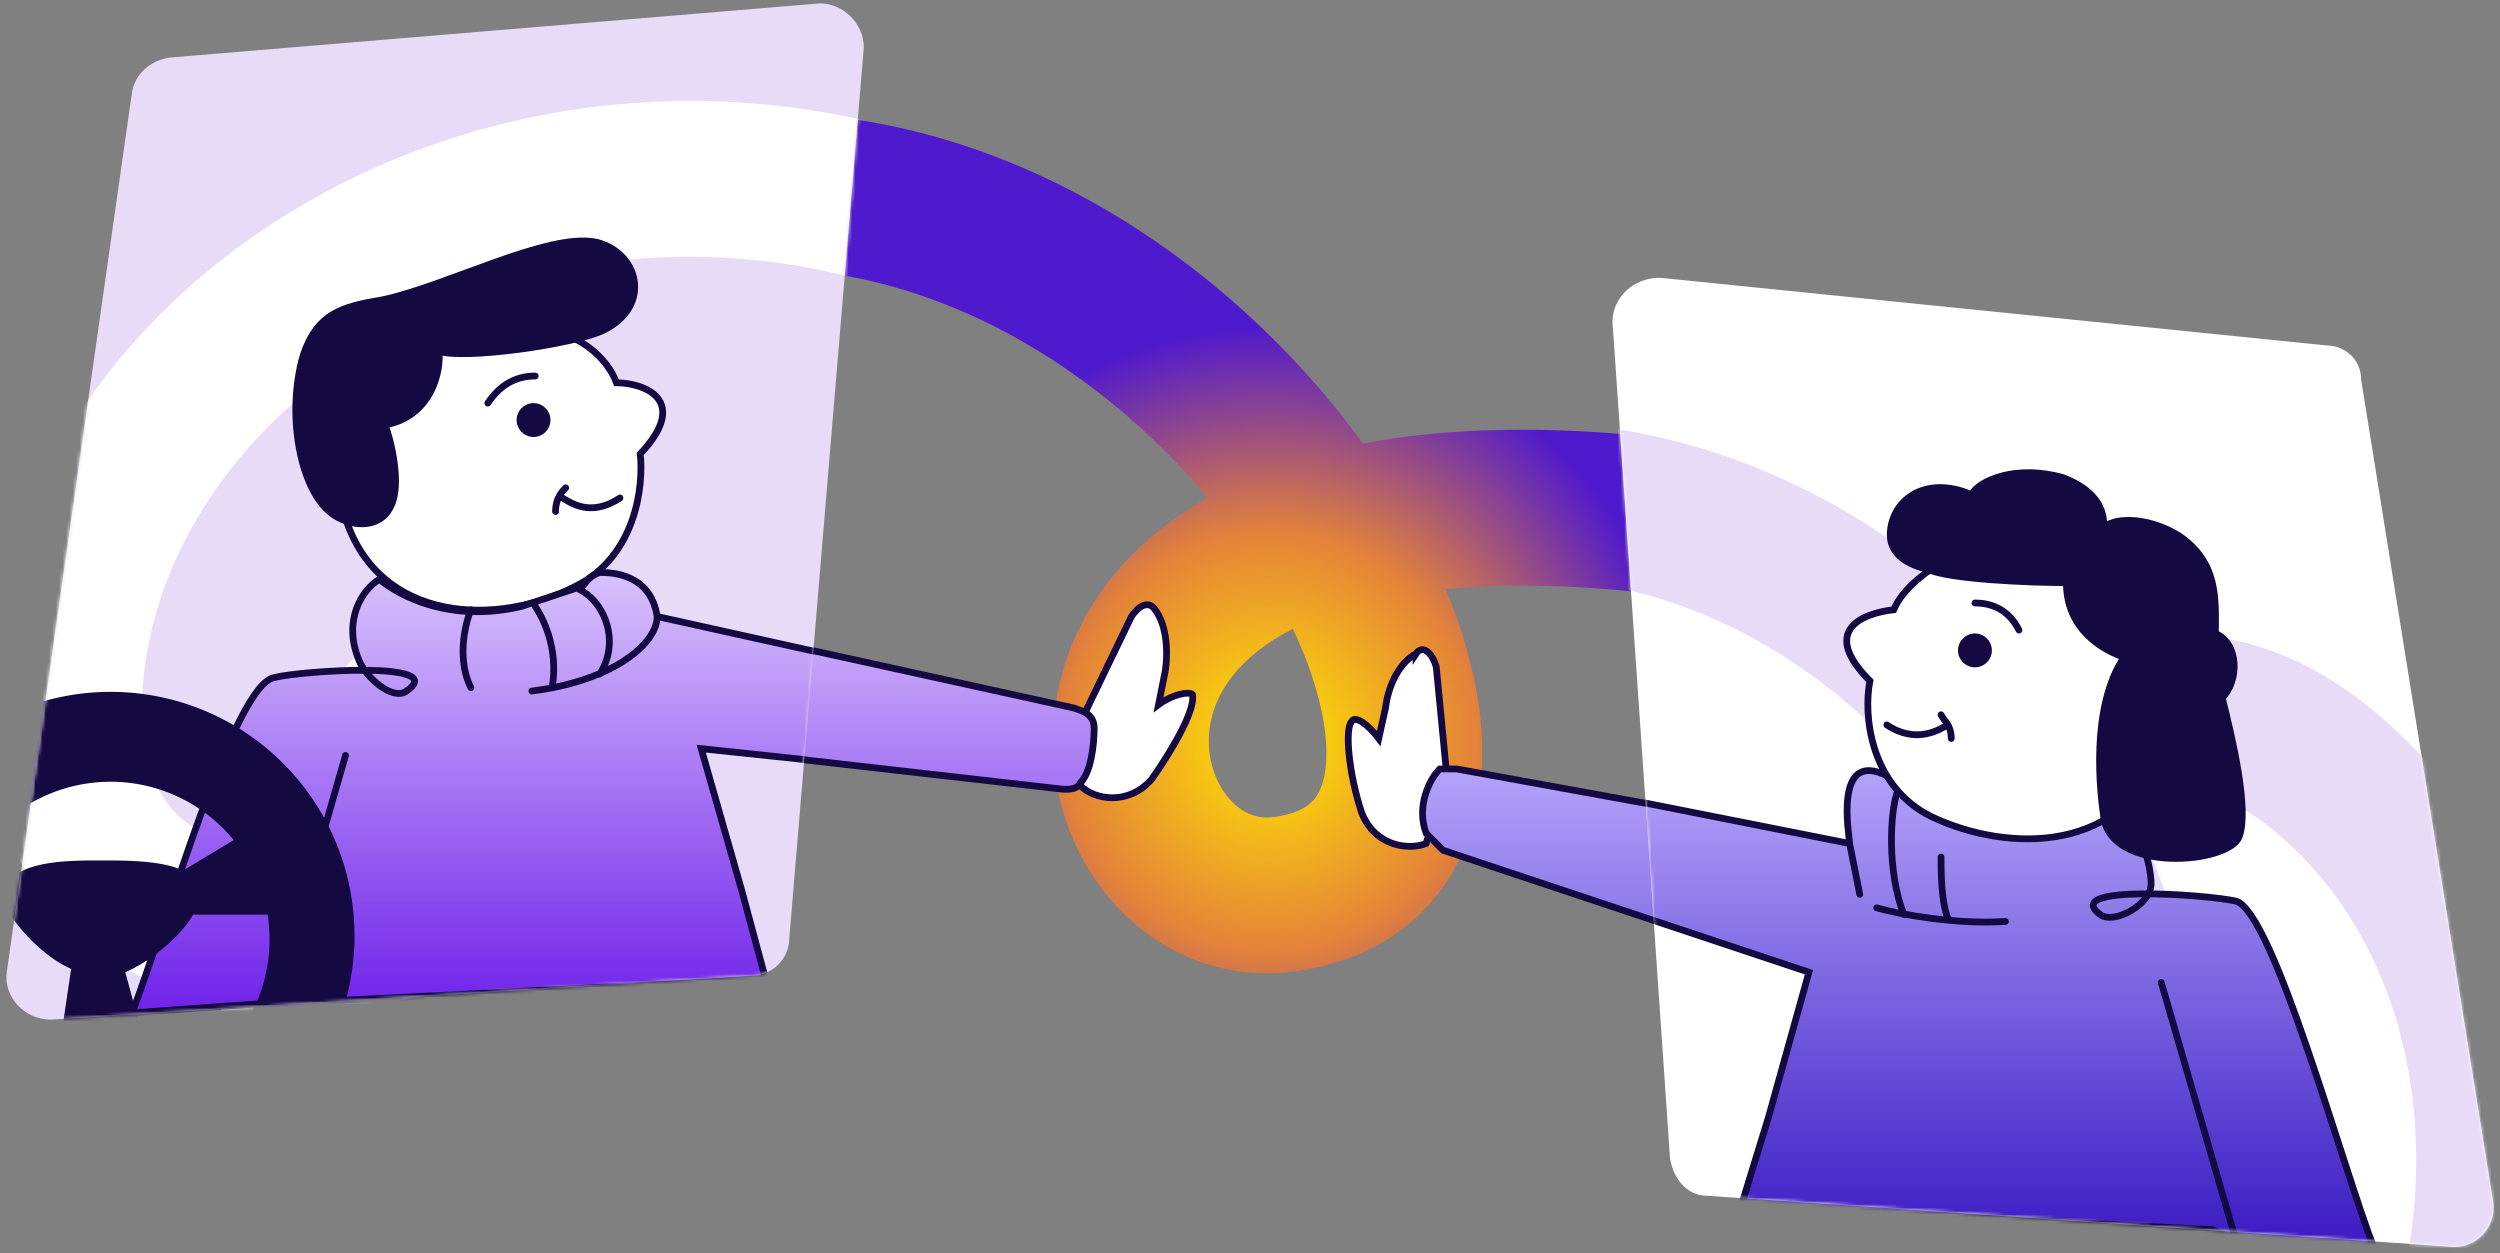
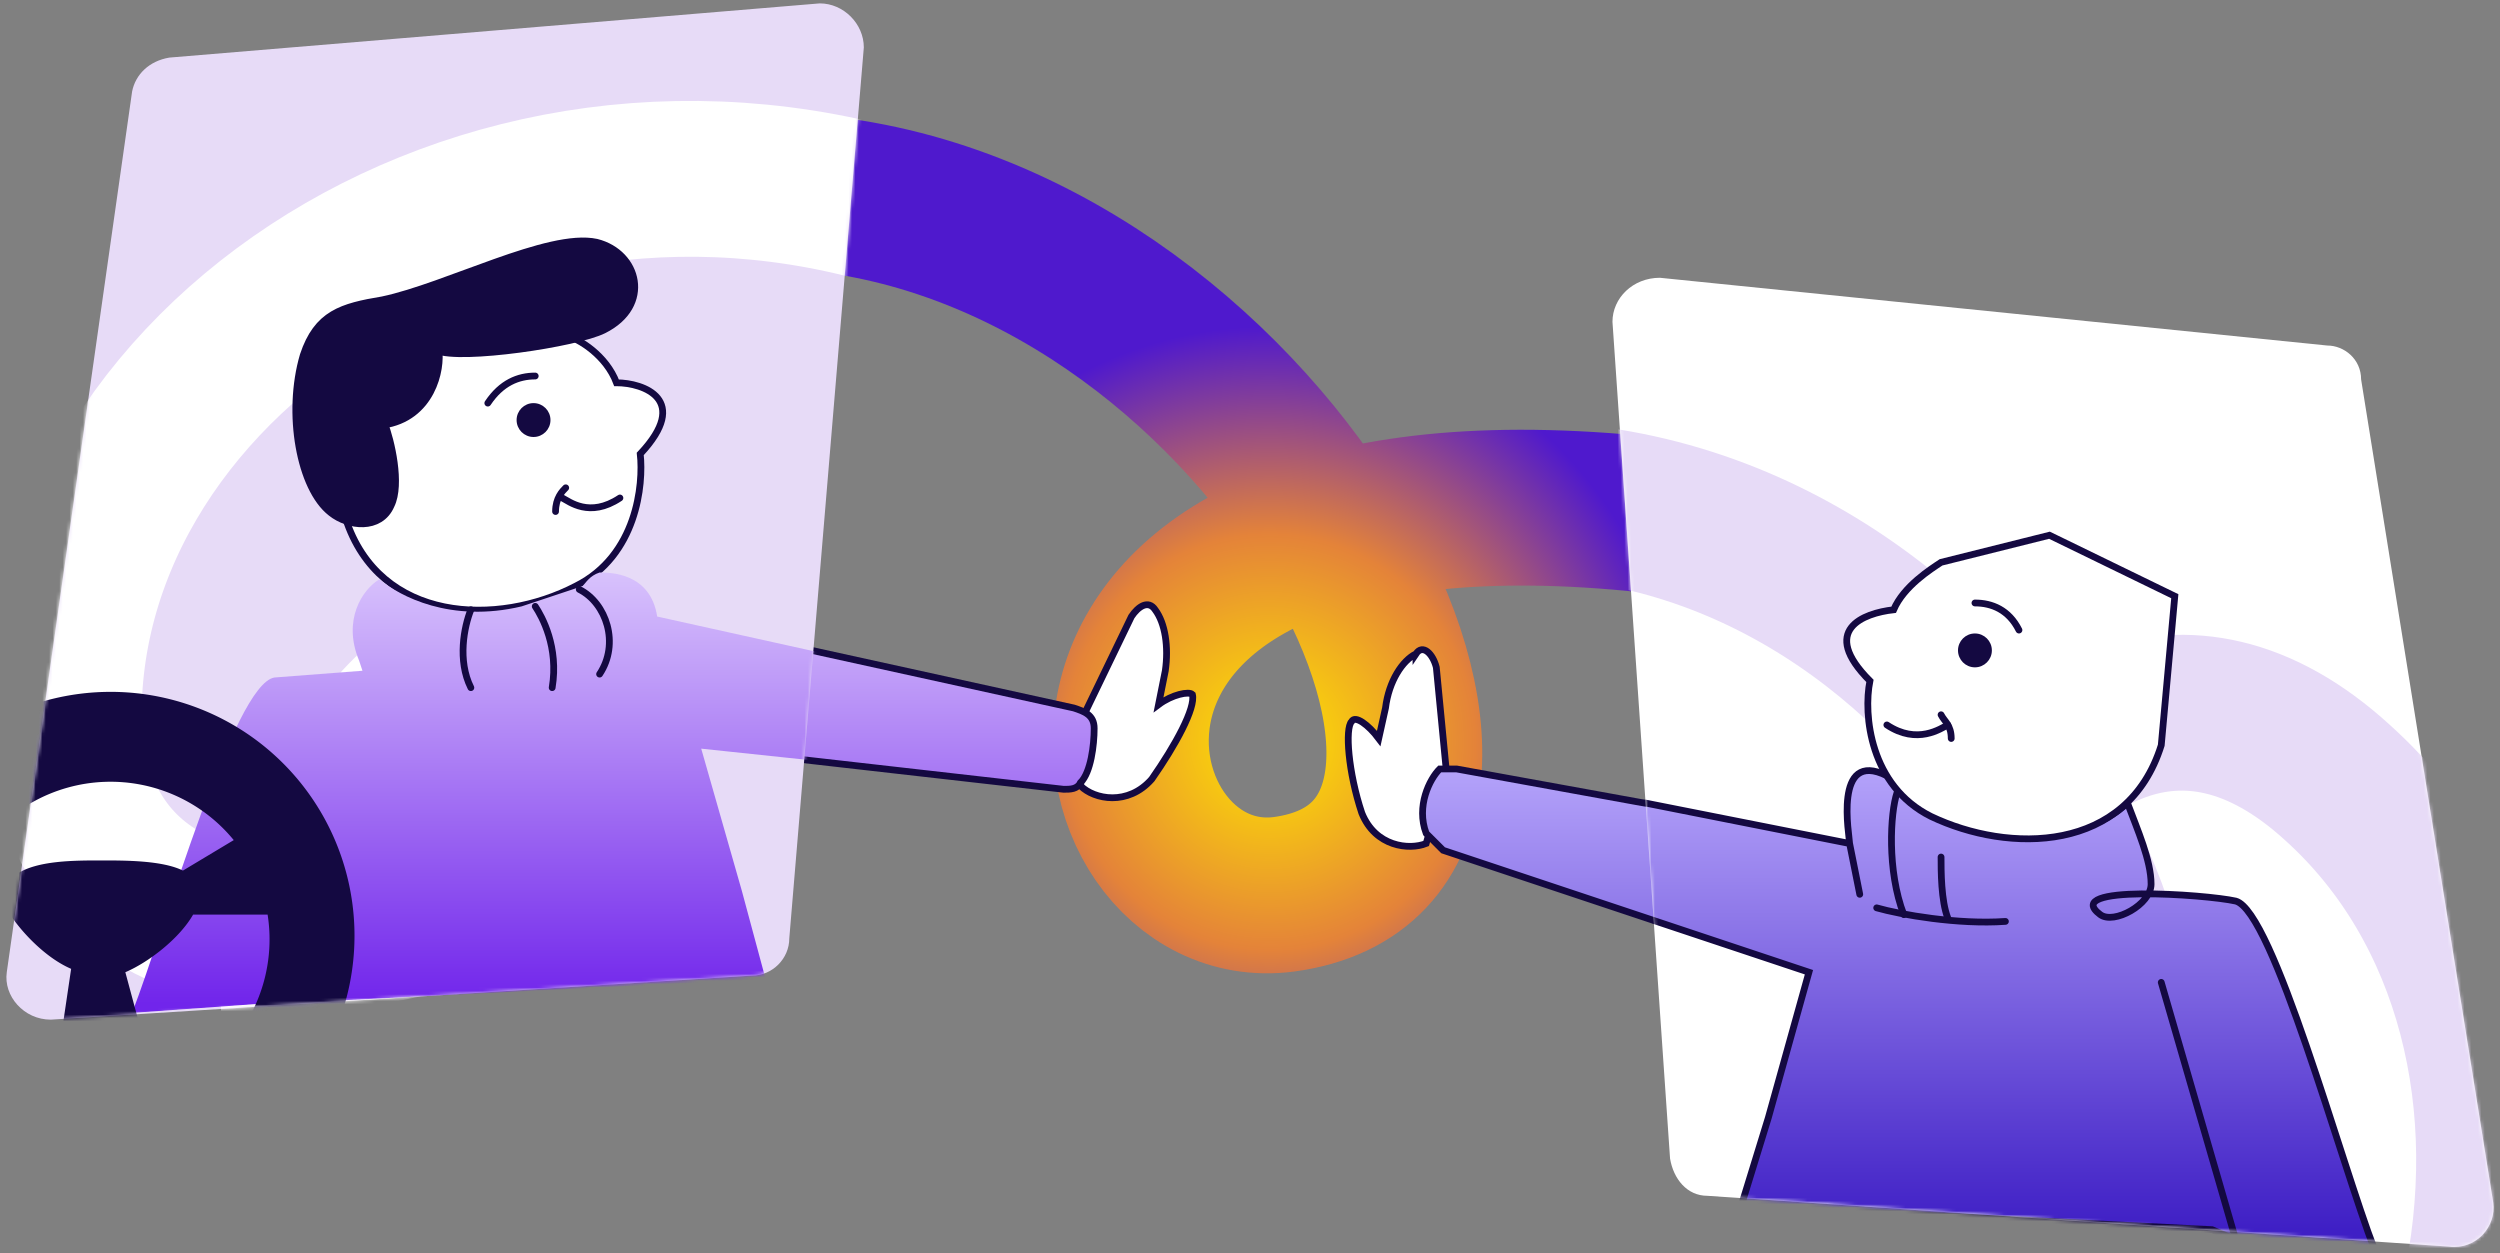
<svg xmlns="http://www.w3.org/2000/svg" xmlns:xlink="http://www.w3.org/1999/xlink" fill="none" viewBox="0 0 738 370">
  <rect x="0" y="0" width="738" height="370" fill="#808080" stroke="none" />
  <defs>
    <path id="c" fill="#2F1792" d="M39 27c1-5 5-9 11-10L242 1c7 0 13 6 13 13l-22 263c0 6-5 11-11 11L15 301c-8 0-14-7-13-14L39 27Z" />
    <path id="h" fill="#fff" d="M476 95c0-7 6-13 14-13l197 20c5 0 10 4 10 10l39 243c1 7-5 14-13 13l-219-15c-6 0-10-5-11-11L476 95Z" />
  </defs>
  <path stroke="url(#a)" stroke-linecap="round" stroke-width="46" d="M241 57c137 14 227 195 138 207-61 8-89-133 108-112 74 7 74 95 86 84" />
  <path fill="#fff" stroke="#140941" stroke-linecap="round" stroke-width="2" d="M341 180c3 4 4 11 3 18l-2 10c4-3 9-4 10-3 1 4-5 15-12 25-7 8-17 6-21 2l1-21 14-29c2-3 5-5 7-2Z" />
  <path fill="url(#b)" stroke="#140941" stroke-linecap="round" stroke-width="2" d="M319 231c3-3 4-11 4-16 0-4-3-5-6-6l-91-20v34l88 10c2 0 4 0 5-2Z" />
  <path fill="#E7DBF7" d="M39 27c1-5 5-9 11-10L242 1c7 0 13 6 13 13l-22 263c0 6-5 11-11 11L15 301c-8 0-14-7-13-14L39 27Z" />
  <mask id="d" width="254" height="300" x="1" y="1" maskUnits="userSpaceOnUse" style="mask-type:alpha">
    <use xlink:href="#c" />
  </mask>
  <g mask="url(#d)">
    <path stroke="#fff" stroke-linecap="round" stroke-width="46" d="M299 75C166 11 25 95 19 204c-6 125 198 58 157 6-54-66-159 123-15 206" />
  </g>
  <mask id="e" width="254" height="300" x="1" y="1" maskUnits="userSpaceOnUse" style="mask-type:alpha">
    <use xlink:href="#c" />
  </mask>
  <g mask="url(#e)">
    <path fill="#fff" stroke="#140941" stroke-linecap="round" stroke-width="2" d="M182 113c-3-8-11-13-15-14l-31-9-38 19 4 44c10 31 45 32 68 20 18-9 20-30 19-39 15-16 1-21-7-21Z" />
    <circle cx="157.5" cy="124" r="4.5" fill="#140941" stroke="#140941" />
    <path stroke="#140941" stroke-linecap="round" stroke-width="2" d="M158 111c-5 0-10 2-14 8m22 28c2 1 8 6 17 0m-16-3c-1 1-3 3-3 7" />
    <path fill="#140941" stroke="#140941" stroke-linecap="round" stroke-width="3" d="M113 125c14-2 17-16 16-22 7 3 41-2 49-6 14-7 10-22-2-25-14-3-44 13-63 17-12 2-19 4-23 16-5 17-1 39 8 46 5 4 14 5 17-2 3-6 0-19-2-24Z" />
    <path fill="url(#f)" d="M106 195c-5-12 1-21 6-24 6 5 21 13 42 8l18-6c1-1 2-3 5-4 3 0 15 0 17 13l131 29c3 0 1 7-3 16-2 4-7 6-11 5l-104-11 12 42 7 26-139 7h-6l-42 3c10-26 30-97 42-99l26-2-1-3Z" />
-     <path stroke="#140941" stroke-linecap="round" stroke-width="2" d="M194 182c-2-13-14-13-17-13-3 1-4 3-5 4l-18 6c-21 5-36-3-42-8-5 3-11 12-6 24 2 5 10 12 14 9 13-9-31-6-39-4-12 2-32 73-42 99l42-3m113-114 131 29c3 0 1 7-3 16-2 4-7 6-11 5l-104-11 12 42 7 26-139 7h-6m113-114c0 8-13 19-37 22m-76 92 21-73" />
    <path stroke="#140941" stroke-linecap="round" stroke-width="2" d="M171 174c8 4 12 16 6 25m-19-20c2 3 7 12 5 24m-24-23c-2 5-4 15 0 23" />
    <path fill="#140941" fill-rule="evenodd" d="m92 317-10 1-13-11a47 47 0 0 0 10-37H57c-4 7-13 14-20 17l7 26H17l4-27c-7-3-14-10-18-16h-16a47 47 0 0 0 8 33l-21 15a72 72 0 1 1 118-1Zm-62-63c-8 0-19 0-25 4l-11-7a47 47 0 0 1 75-3l-15 9c-6-3-17-3-24-3Z" clip-rule="evenodd" />
  </g>
  <path fill="#fff" stroke="#140941" stroke-linecap="round" stroke-width="2" d="M418 193c-4 2-8 8-9 16l-2 9c-3-4-7-7-8-5-2 2-1 15 3 27 4 10 14 11 19 9l6-21-3-31c-1-4-4-7-6-4Z" />
  <path fill="url(#g)" stroke="#140941" stroke-linecap="round" stroke-width="2" d="M421 246c-3-8 1-16 4-19h5l77 14v37l-81-27-5-5Z" />
  <use xlink:href="#h" />
  <mask id="i" width="260" height="287" x="476" y="82" maskUnits="userSpaceOnUse" style="mask-type:alpha">
    <use xlink:href="#h" />
  </mask>
  <g mask="url(#i)">
    <path stroke="#E7DBF7" stroke-linecap="round" stroke-width="46" d="M612 529c134-63 159-225 78-298-92-84-170 116-104 116 85 1 20-179-115-198" />
    <path fill="url(#j)" d="M635 261c0-7-4-16-7-24-6 6-21 13-42 9l-17-6c-8-4-10-10-12-11-16-8-11 18-11 20l-111-22c-5 0-10 1-12 5-3 3-4 8-2 14l5 5 108 36-12 43-8 26 139 7 7 3 41 3c-10-26-30-100-41-103l-26-2 1-3Z" />
    <path stroke="#140941" stroke-linecap="round" stroke-width="2" d="M546 249c0-2-5-28 11-20 2 1 4 7 12 11l17 6c21 4 36-3 42-9 3 8 7 17 7 24 0 6-11 12-15 9-12-9 31-6 40-4 11 3 31 77 41 103l-41-3M546 249l-111-22c-5 0-10 1-12 5-3 3-4 8-2 14l5 5 108 36-12 43-8 26 139 7 7 3M546 249l3 15m111 102-22-76m-84-22c7 2 24 5 38 4" />
    <path stroke="#140941" stroke-linecap="round" stroke-width="2" d="M560 234c-2 6-3 23 2 36m11-17c0 4 0 13 2 18" />
  </g>
  <path fill="#fff" stroke="#140941" stroke-linecap="round" stroke-width="2" d="M559 180c3-7 11-12 14-14l32-8 37 18-4 44c-10 32-45 32-68 21-18-9-20-30-18-40-15-15-2-20 7-21Z" />
  <circle cx="5" cy="5" r="4.5" fill="#140941" stroke="#140941" transform="matrix(-1 0 0 1 588 187)" />
  <path stroke="#140941" stroke-linecap="round" stroke-width="2" d="M583 178c5 0 10 2 13 8m-21 28c-2 1-9 6-18 0" />
  <path stroke="#140941" stroke-linecap="round" stroke-width="2" d="M573 211c1 2 3 3 3 7" />
-   <path fill="#140941" stroke="#140941" stroke-linecap="round" stroke-width="2" d="M558 158c0 6 6 9 11 10 6 3 30 4 41 4 0 14 11 20 17 22-10 15-7 40-6 47 2 17 37 14 40 6s-2-29-5-41c5-5 5-16-2-19 0-10 1-21-11-29-10-6-20-5-22-2 0-2 1-10-12-15-14-4-25 1-27 5-14-6-24 2-24 12Z" />
  <defs>
    <linearGradient id="b" x1="177.6" x2="177.6" y1="147.8" y2="296.3" gradientUnits="userSpaceOnUse">
      <stop stop-color="#E9DCFF" />
      <stop offset="1" stop-color="#7125EB" />
    </linearGradient>
    <linearGradient id="f" x1="177.6" x2="177.6" y1="147.8" y2="296.3" gradientUnits="userSpaceOnUse">
      <stop stop-color="#E9DCFF" />
      <stop offset="1" stop-color="#7125EB" />
    </linearGradient>
    <linearGradient id="g" x1="562.5" x2="562.5" y1="214.4" y2="362.9" gradientUnits="userSpaceOnUse">
      <stop stop-color="#BFAFFF" />
      <stop offset="1" stop-color="#3F1FC5" />
    </linearGradient>
    <linearGradient id="j" x1="562.5" x2="562.5" y1="214.4" y2="362.9" gradientUnits="userSpaceOnUse">
      <stop stop-color="#BFAFFF" />
      <stop offset="1" stop-color="#3F1FC5" />
    </linearGradient>
    <radialGradient id="a" cx="0" cy="0" r="1" gradientTransform="matrix(-18 -121 120 -18 375 219)" gradientUnits="userSpaceOnUse">
      <stop stop-color="#FFE600" />
      <stop offset=".5" stop-color="#E48339" />
      <stop offset="1" stop-color="#4F19CD" />
    </radialGradient>
  </defs>
</svg>